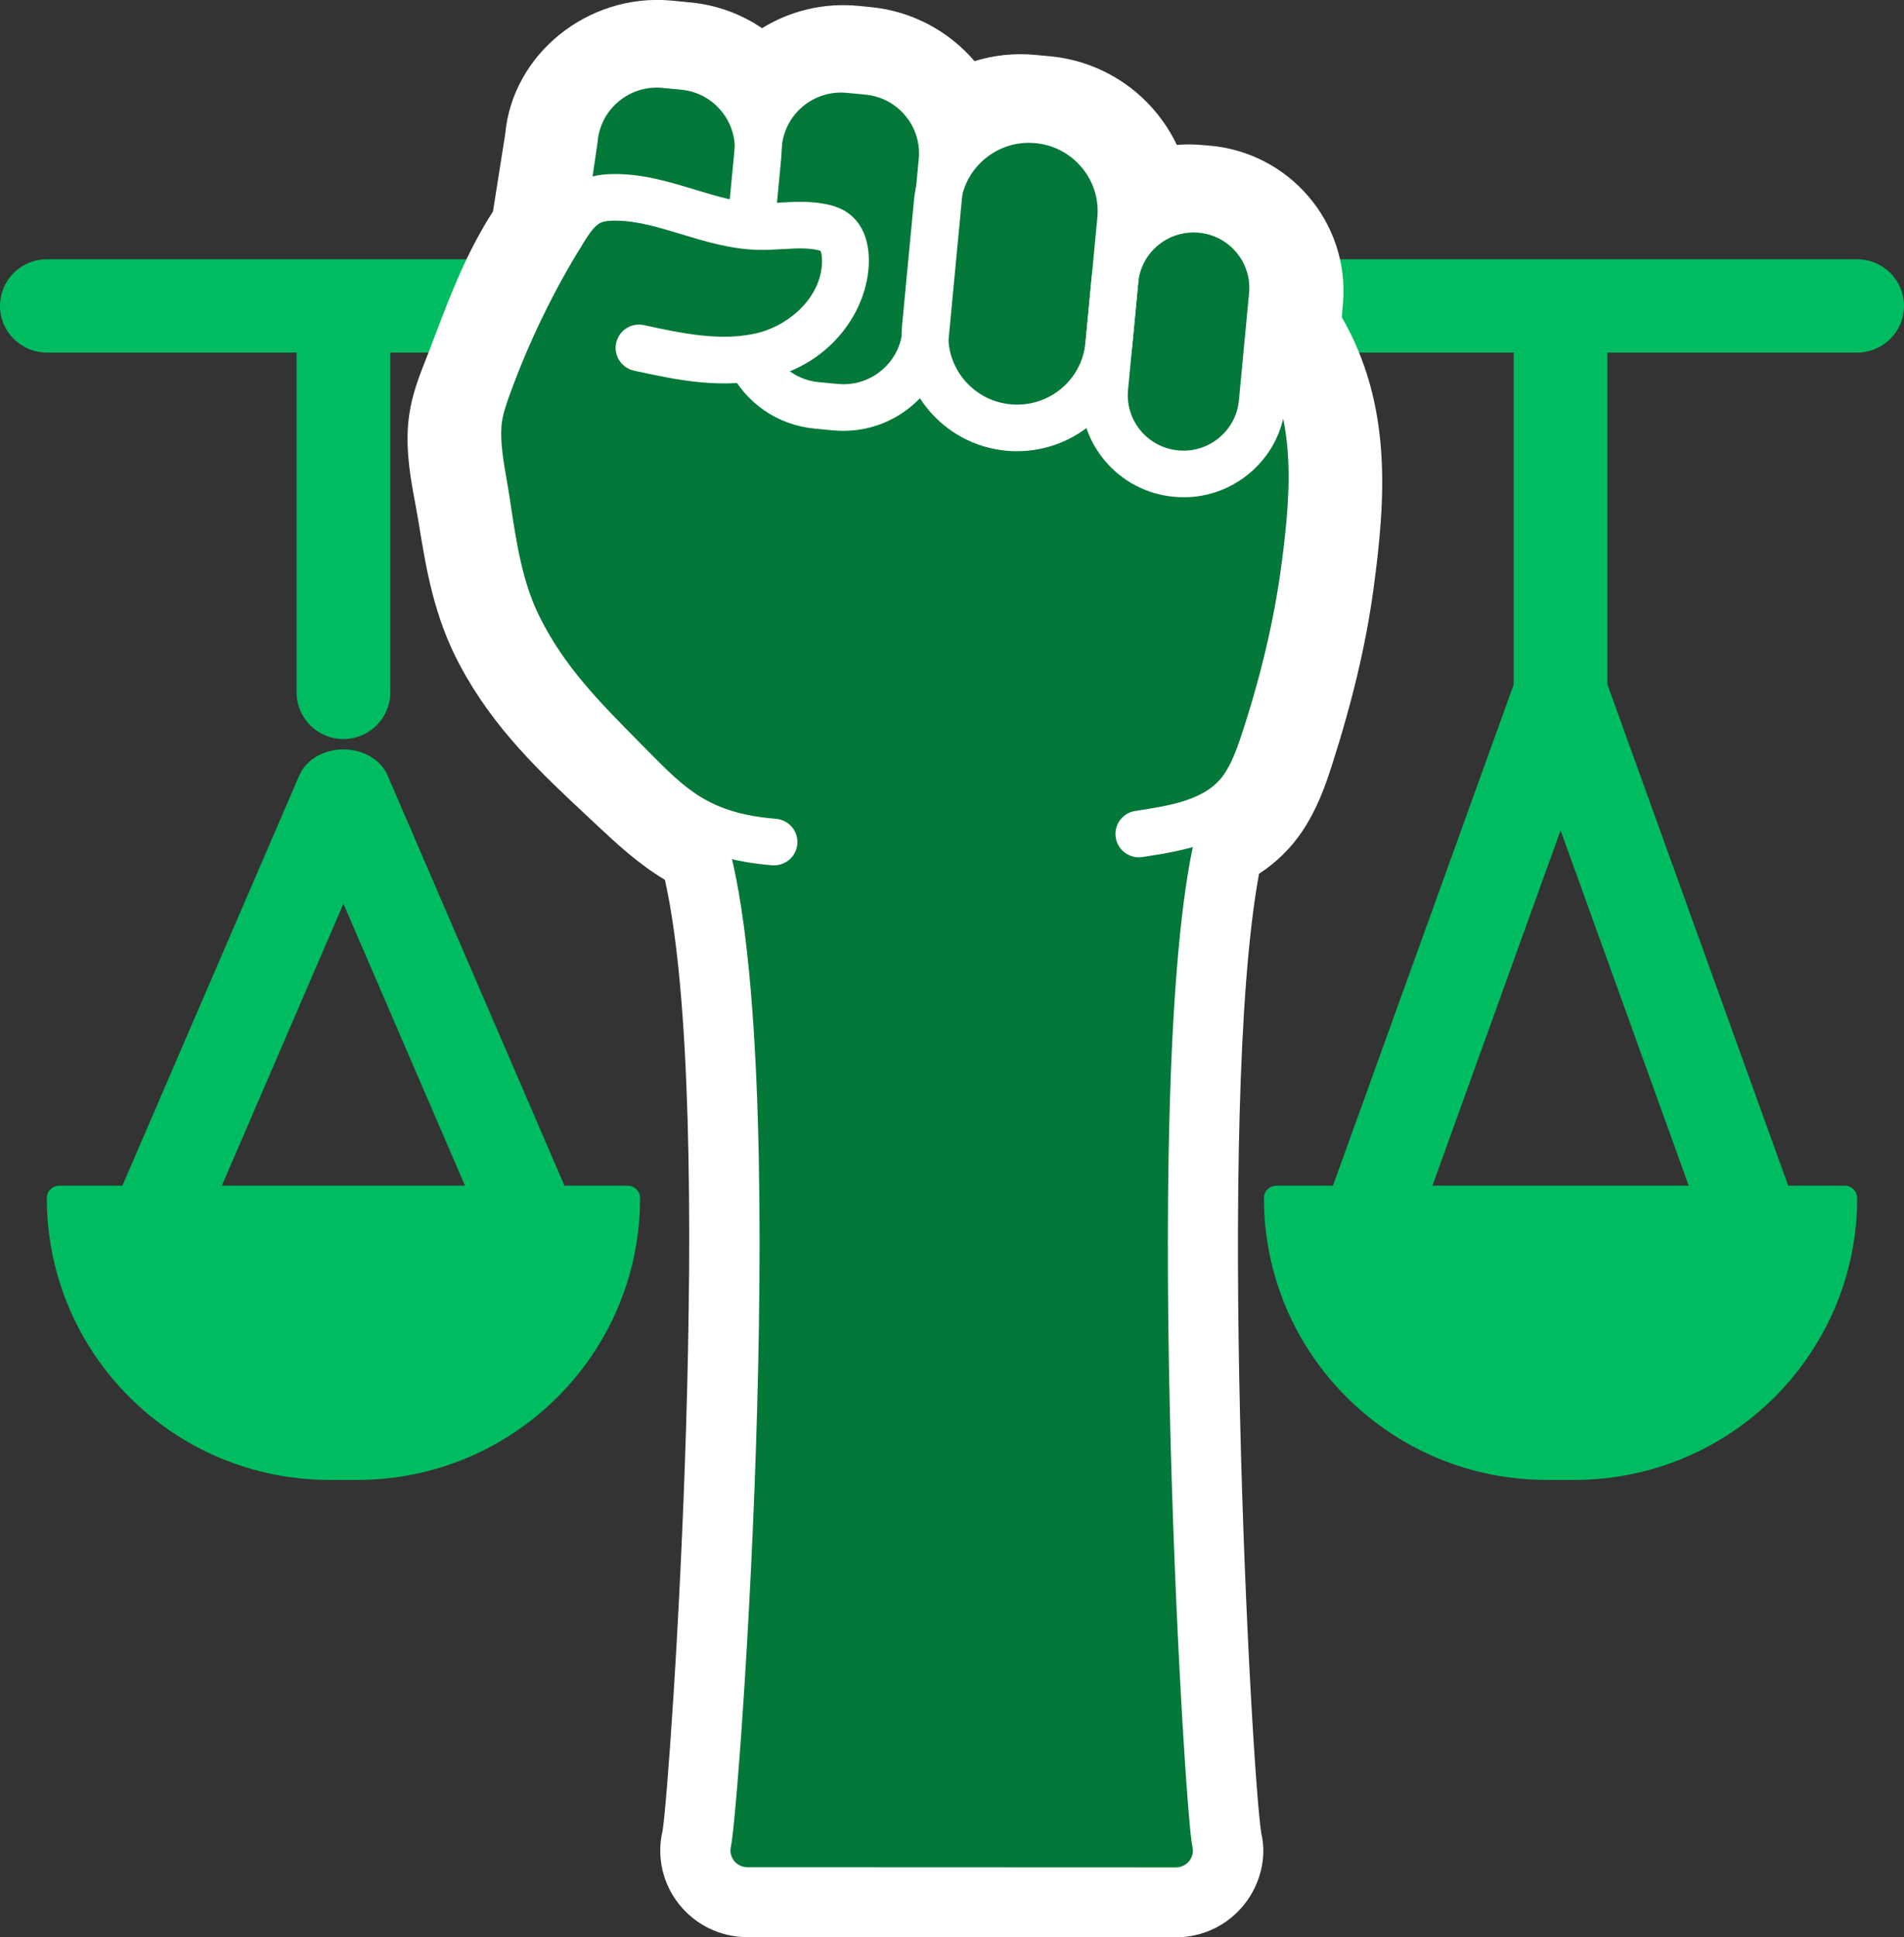
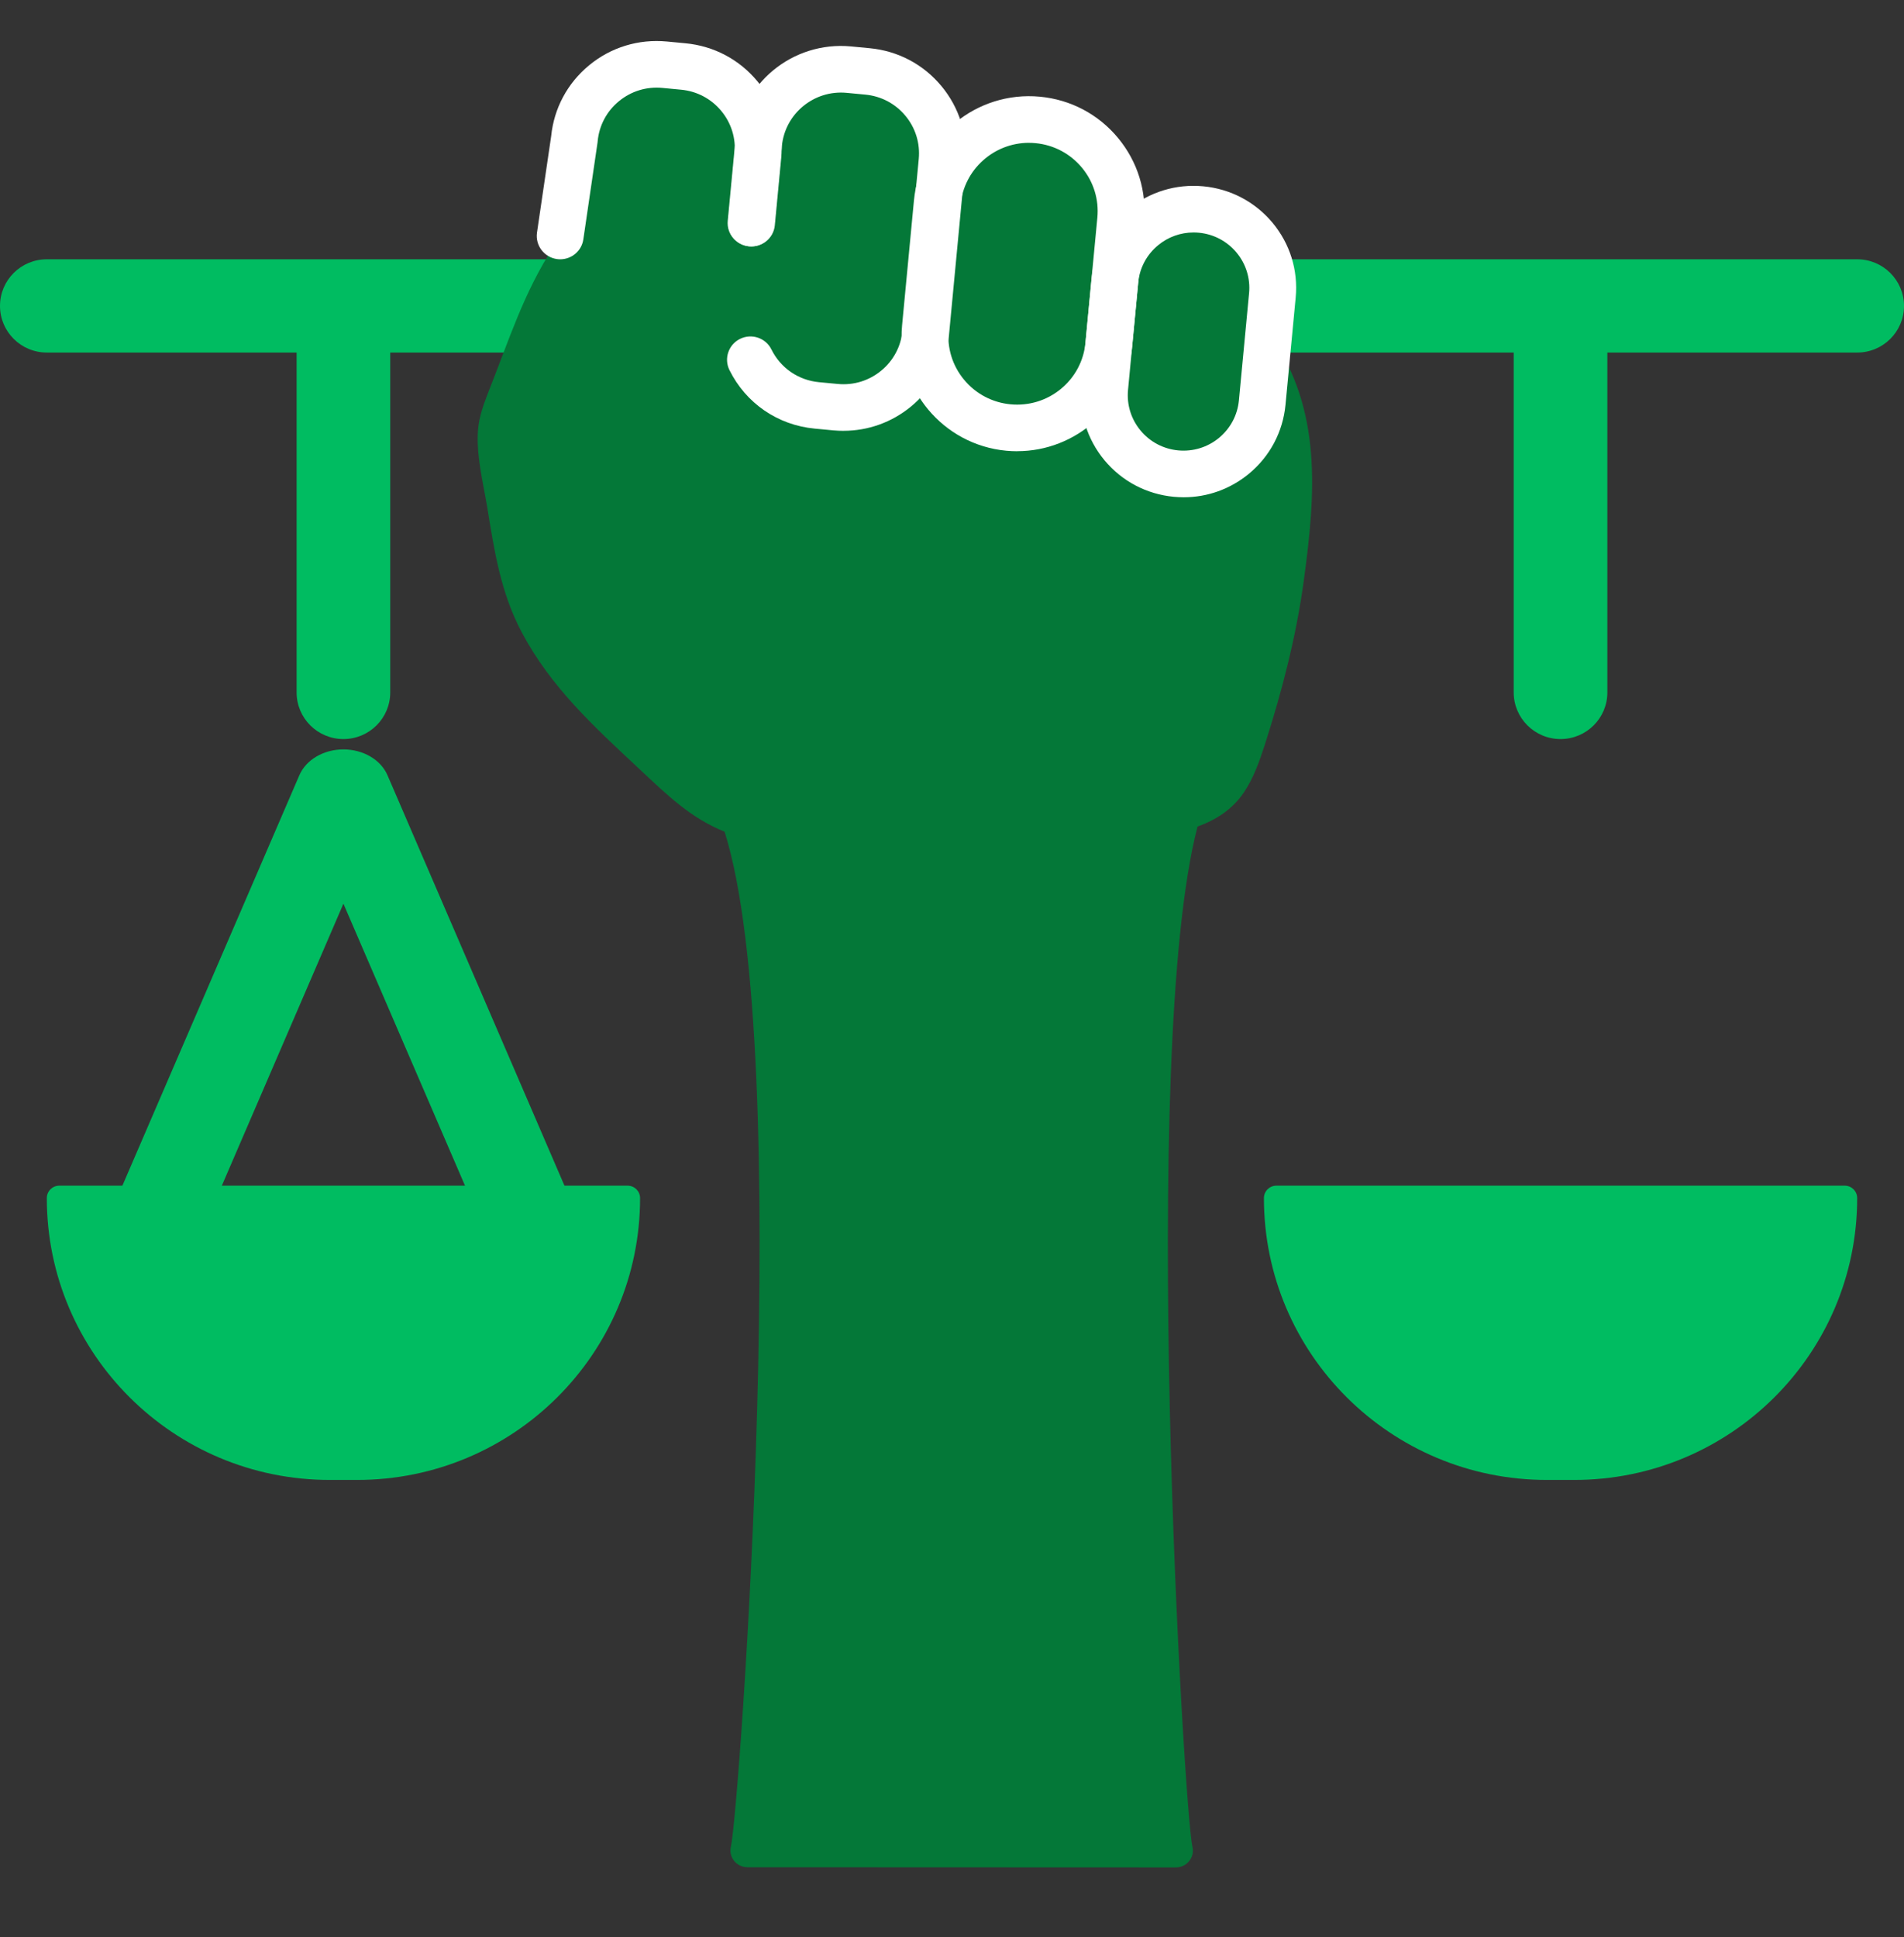
<svg xmlns="http://www.w3.org/2000/svg" width="115" height="117" viewBox="0 0 115 117" fill="none">
  <rect x="0" y="0" width="115" height="117" fill="#333333" stroke="none" />
  <g clip-path="url(#clip0_2291_18103)">
    <path d="M19.92 89.376H21.568C31.007 89.376 38.66 81.755 38.66 72.354C38.66 71.94 38.323 71.604 37.907 71.604H3.581C3.164 71.604 2.828 71.94 2.828 72.354C2.828 81.755 10.48 89.376 19.92 89.376Z" fill="#00BC61" />
    <path d="M32.49 77.206C31.331 77.206 30.244 76.606 29.83 75.647L20.742 54.575L11.655 75.647C11.128 76.87 9.509 77.505 8.038 77.067C6.568 76.627 5.807 75.28 6.334 74.057L18.082 46.816C18.485 45.882 19.55 45.257 20.742 45.257C21.935 45.257 23 45.882 23.403 46.816L35.151 74.057C35.678 75.28 34.914 76.629 33.447 77.067C33.13 77.162 32.809 77.206 32.49 77.206Z" fill="#00BC61" />
    <path d="M20.742 44.633C19.182 44.633 17.915 43.373 17.915 41.817V18.739C17.915 17.185 19.18 15.923 20.742 15.923C22.305 15.923 23.57 17.182 23.57 18.739V41.817C23.57 43.371 22.305 44.633 20.742 44.633Z" fill="#00BC61" />
    <path d="M93.432 89.376H95.08C104.52 89.376 112.172 81.755 112.172 72.354C112.172 71.94 111.836 71.604 111.419 71.604H77.093C76.677 71.604 76.34 71.94 76.34 72.354C76.34 81.755 83.993 89.376 93.432 89.376Z" fill="#00BC61" />
-     <path d="M106.005 77.206C104.846 77.206 103.759 76.491 103.345 75.342L94.258 50.147L85.17 75.342C84.643 76.806 83.024 77.567 81.553 77.039C80.083 76.514 79.322 74.902 79.849 73.437L91.597 40.867C92.001 39.748 93.065 39.003 94.258 39.003C95.45 39.003 96.515 39.748 96.918 40.867L108.666 73.437C109.193 74.899 108.43 76.512 106.962 77.039C106.645 77.152 106.324 77.206 106.005 77.206Z" fill="#00BC61" />
    <path d="M94.255 44.633C92.695 44.633 91.427 43.373 91.427 41.817V18.739C91.427 17.185 92.692 15.923 94.255 15.923C95.818 15.923 97.083 17.182 97.083 18.739V41.817C97.083 43.371 95.818 44.633 94.255 44.633Z" fill="#00BC61" />
    <path d="M112.172 21.291H2.828C1.267 21.291 0 20.032 0 18.475C0 16.919 1.265 15.659 2.828 15.659H112.172C113.733 15.659 115 16.919 115 18.475C115 20.032 113.735 21.291 112.172 21.291Z" fill="#00BC61" />
-     <path d="M81.044 19.151L81.117 18.273C81.507 13.445 77.883 9.193 73.016 8.791L72.638 8.76C72.117 8.711 71.595 8.709 71.078 8.75C69.698 5.855 66.868 3.73 63.438 3.4L62.502 3.313C61.238 3.197 60.004 3.336 58.862 3.694C57.328 1.905 55.127 0.678 52.606 0.43L51.87 0.358C49.791 0.151 47.765 0.632 46.025 1.702C44.773 0.85 43.297 0.297 41.691 0.146L40.531 0.033C35.493 -0.42 30.956 3.289 30.519 8.066L29.776 12.766C28.164 15.288 27.213 17.792 26.293 20.216C26.056 20.843 25.814 21.478 25.547 22.149C25.156 23.147 24.778 24.245 24.655 25.564C24.503 27.345 24.827 29.055 25.087 30.43L25.269 31.457C25.727 34.291 26.197 37.222 27.778 40.176C29.822 44.016 32.688 46.691 35.462 49.282L35.981 49.768C37.236 50.943 38.516 52.146 40.159 53.132C43.31 67.135 40.477 107.815 40.022 110.546C39.65 112.11 40.01 113.733 41.009 114.993C42.014 116.26 43.523 116.987 45.148 116.987L71.016 116.997C72.641 116.997 74.15 116.273 75.155 115.008C76.155 113.749 76.518 112.131 76.181 110.715C75.585 107.034 73.412 67.045 76.045 52.768C77.101 52.077 77.978 51.214 78.662 50.193C79.523 48.903 80.021 47.543 80.43 46.269C81.682 42.372 82.507 38.888 82.952 35.611C83.687 30.197 84.122 24.491 81.042 19.154L81.044 19.151Z" fill="white" />
    <path d="M76.744 20.27C79.865 24.765 79.461 29.811 78.751 35.043C78.294 38.422 77.435 41.732 76.392 44.981C76.07 45.979 75.716 46.98 75.132 47.851C74.435 48.89 73.441 49.512 72.33 49.919C68.78 63.517 71.513 109.384 72.022 111.529C72.173 112.172 71.68 112.776 71.016 112.776L45.151 112.766C44.487 112.766 43.994 112.162 44.146 111.519C44.639 109.438 48.004 63.625 43.763 50.224H43.755C41.683 49.379 40.328 48.04 38.575 46.402C35.832 43.839 33.279 41.502 31.521 38.2C30.241 35.803 29.853 33.251 29.424 30.604C29.172 29.112 28.747 27.448 28.876 25.917C28.948 25.141 29.213 24.404 29.495 23.682C30.737 20.556 31.624 17.674 33.457 14.868L33.83 14.249L34.704 8.724C34.961 6.001 37.385 3.988 40.138 4.242L41.277 4.352C43.822 4.59 45.768 6.738 45.793 9.234C46.05 6.382 48.593 4.283 51.456 4.562L52.187 4.634C55.037 4.913 57.13 7.429 56.87 10.271L56.76 11.466C57.264 9.006 59.557 7.278 62.102 7.513L63.035 7.603C65.893 7.877 67.991 10.404 67.724 13.253L67.554 15.068C67.533 15.288 67.819 15.375 67.927 15.183C68.762 13.709 70.42 12.787 72.225 12.961L72.682 12.999C75.209 13.207 77.091 15.414 76.888 17.93L76.708 20.142C76.705 20.185 76.718 20.231 76.741 20.267L76.744 20.27Z" fill="#047838" />
    <path d="M50.95 26.019C50.747 26.019 50.541 26.009 50.336 25.991L49.205 25.884C46.973 25.674 45.05 24.353 44.058 22.348C43.714 21.652 44.002 20.807 44.701 20.464C45.4 20.121 46.248 20.405 46.593 21.104C47.148 22.226 48.225 22.965 49.472 23.081L50.603 23.188C51.557 23.278 52.487 22.994 53.225 22.384C53.963 21.777 54.418 20.92 54.508 19.97L55.492 9.602C55.582 8.653 55.297 7.726 54.685 6.991C54.076 6.257 53.215 5.803 52.261 5.714L51.13 5.606C49.166 5.422 47.413 6.863 47.225 8.822L46.77 13.604C46.696 14.377 46.004 14.945 45.23 14.873C44.454 14.799 43.883 14.113 43.955 13.34L44.41 8.558C44.742 5.053 47.873 2.473 51.395 2.803L52.526 2.911C54.23 3.072 55.77 3.883 56.86 5.197C57.952 6.51 58.464 8.169 58.302 9.866L57.318 20.234C57.156 21.931 56.341 23.465 55.022 24.552C53.863 25.507 52.433 26.017 50.947 26.017L50.95 26.019Z" fill="white" />
    <path d="M33.835 15.659C33.768 15.659 33.698 15.654 33.629 15.644C32.858 15.531 32.323 14.817 32.434 14.046L33.29 8.223C33.459 6.541 34.272 5.023 35.583 3.942C36.901 2.854 38.567 2.347 40.272 2.506L41.403 2.614C43.107 2.775 44.647 3.586 45.739 4.9C46.832 6.213 47.343 7.872 47.181 9.569L46.798 13.609C46.724 14.382 46.03 14.95 45.259 14.878C44.482 14.804 43.912 14.118 43.983 13.345L44.367 9.305C44.456 8.356 44.171 7.429 43.559 6.694C42.95 5.96 42.089 5.506 41.135 5.417L40.004 5.309C39.05 5.22 38.12 5.504 37.382 6.113C36.644 6.72 36.189 7.577 36.099 8.527C36.099 8.55 36.094 8.576 36.092 8.599L35.233 14.456C35.13 15.158 34.526 15.659 33.837 15.659H33.835Z" fill="white" />
    <path d="M61.438 27.251C61.22 27.251 60.999 27.241 60.775 27.22C56.945 26.859 54.125 23.462 54.485 19.648L55.202 12.104C55.564 8.289 58.973 5.481 62.806 5.839C64.662 6.013 66.338 6.897 67.525 8.328C68.713 9.759 69.271 11.563 69.096 13.409L68.379 20.953C68.037 24.545 64.991 27.248 61.438 27.248V27.251ZM62.145 8.625C60.032 8.625 58.22 10.232 58.017 12.37L57.299 19.914C57.194 21.012 57.526 22.087 58.233 22.937C58.94 23.787 59.937 24.314 61.04 24.417C62.14 24.519 63.222 24.192 64.076 23.488C64.929 22.784 65.459 21.79 65.561 20.692L66.279 13.148C66.384 12.05 66.052 10.975 65.346 10.125C64.639 9.275 63.641 8.747 62.538 8.645C62.407 8.632 62.274 8.627 62.145 8.627V8.625Z" fill="white" />
    <path d="M71.492 30.031C71.294 30.031 71.096 30.02 70.898 30.003C69.253 29.846 67.764 29.063 66.71 27.796C65.657 26.526 65.163 24.926 65.317 23.285L65.932 16.809C66.088 15.17 66.875 13.688 68.147 12.639C69.423 11.589 71.032 11.097 72.677 11.251C74.322 11.407 75.811 12.191 76.865 13.458C77.918 14.725 78.412 16.327 78.258 17.968L77.643 24.445C77.487 26.083 76.7 27.566 75.428 28.615C74.307 29.537 72.929 30.031 71.495 30.031H71.492ZM72.091 14.039C71.312 14.039 70.561 14.305 69.952 14.807C69.261 15.378 68.831 16.181 68.746 17.072L68.132 23.549C68.047 24.44 68.317 25.31 68.888 25.999C69.459 26.688 70.268 27.115 71.163 27.2C72.057 27.284 72.931 27.015 73.623 26.447C74.314 25.876 74.744 25.072 74.829 24.181L75.443 17.705C75.528 16.814 75.258 15.943 74.687 15.255C74.114 14.566 73.307 14.139 72.412 14.054C72.304 14.044 72.196 14.039 72.091 14.039Z" fill="white" />
-     <path d="M68.785 51.775C68.099 51.775 67.497 51.276 67.389 50.58C67.271 49.812 67.801 49.092 68.572 48.974C70.695 48.649 72.893 48.314 73.95 46.734C74.394 46.069 74.692 45.265 74.926 44.564C76.124 40.969 76.955 37.465 77.394 34.142C78.029 29.347 78.366 24.711 75.538 20.679C75.091 20.042 75.248 19.164 75.888 18.718C76.528 18.273 77.41 18.429 77.857 19.067C81.263 23.92 80.883 29.358 80.199 34.511C79.736 38.008 78.865 41.686 77.61 45.449C77.317 46.327 76.934 47.351 76.304 48.293C74.554 50.91 71.477 51.378 69.001 51.757C68.929 51.767 68.857 51.772 68.785 51.772V51.775Z" fill="white" />
-     <path d="M46.752 52.261C46.714 52.261 46.672 52.261 46.634 52.256C41.57 51.836 39.598 49.84 37.102 47.31L36.626 46.829C34.115 44.29 31.74 41.894 30.053 38.489C28.822 36.006 28.424 33.366 28.038 30.814L27.989 30.484C27.94 30.156 27.881 29.818 27.822 29.478C27.606 28.239 27.362 26.833 27.475 25.474C27.552 24.524 27.84 23.669 28.128 22.878C29.364 19.479 30.948 16.217 32.837 13.184C33.341 12.375 33.961 11.471 34.961 10.962C35.719 10.575 36.503 10.519 37.027 10.514C38.786 10.483 40.413 10.98 41.984 11.456C43.32 11.86 44.583 12.244 45.824 12.277C46.228 12.29 46.657 12.265 47.107 12.236C47.996 12.183 49.004 12.124 50.027 12.359C50.377 12.439 50.896 12.592 51.364 12.976C52.071 13.555 52.456 14.474 52.477 15.636C52.528 18.388 50.544 21.729 46.652 22.786C43.763 23.572 40.858 22.942 38.295 22.384C37.531 22.218 37.048 21.468 37.215 20.71C37.382 19.952 38.133 19.468 38.896 19.635C41.14 20.124 43.683 20.677 45.906 20.07C47.752 19.568 49.69 17.861 49.649 15.685C49.644 15.385 49.587 15.211 49.557 15.147C49.533 15.139 49.482 15.122 49.39 15.101C48.762 14.958 48.04 14.999 47.274 15.045C46.783 15.073 46.274 15.104 45.744 15.088C44.122 15.042 42.616 14.587 41.158 14.146C39.765 13.724 38.449 13.325 37.158 13.325C37.128 13.325 37.097 13.325 37.066 13.325C36.683 13.33 36.421 13.376 36.246 13.465C35.894 13.645 35.539 14.18 35.238 14.666C33.452 17.536 31.953 20.62 30.786 23.836C30.555 24.476 30.341 25.1 30.29 25.704C30.207 26.705 30.411 27.873 30.606 28.999C30.668 29.36 30.732 29.716 30.783 30.064L30.832 30.394C31.202 32.842 31.552 35.153 32.588 37.242C34.074 40.24 36.189 42.377 38.639 44.853L39.117 45.337C41.446 47.694 42.852 49.118 46.868 49.45C47.647 49.514 48.225 50.196 48.158 50.969C48.097 51.703 47.48 52.259 46.752 52.259V52.261Z" fill="white" />
  </g>
  <defs>
    <clipPath id="clip0_2291_18103">
      <rect width="115" height="117" fill="white" />
    </clipPath>
  </defs>
</svg>